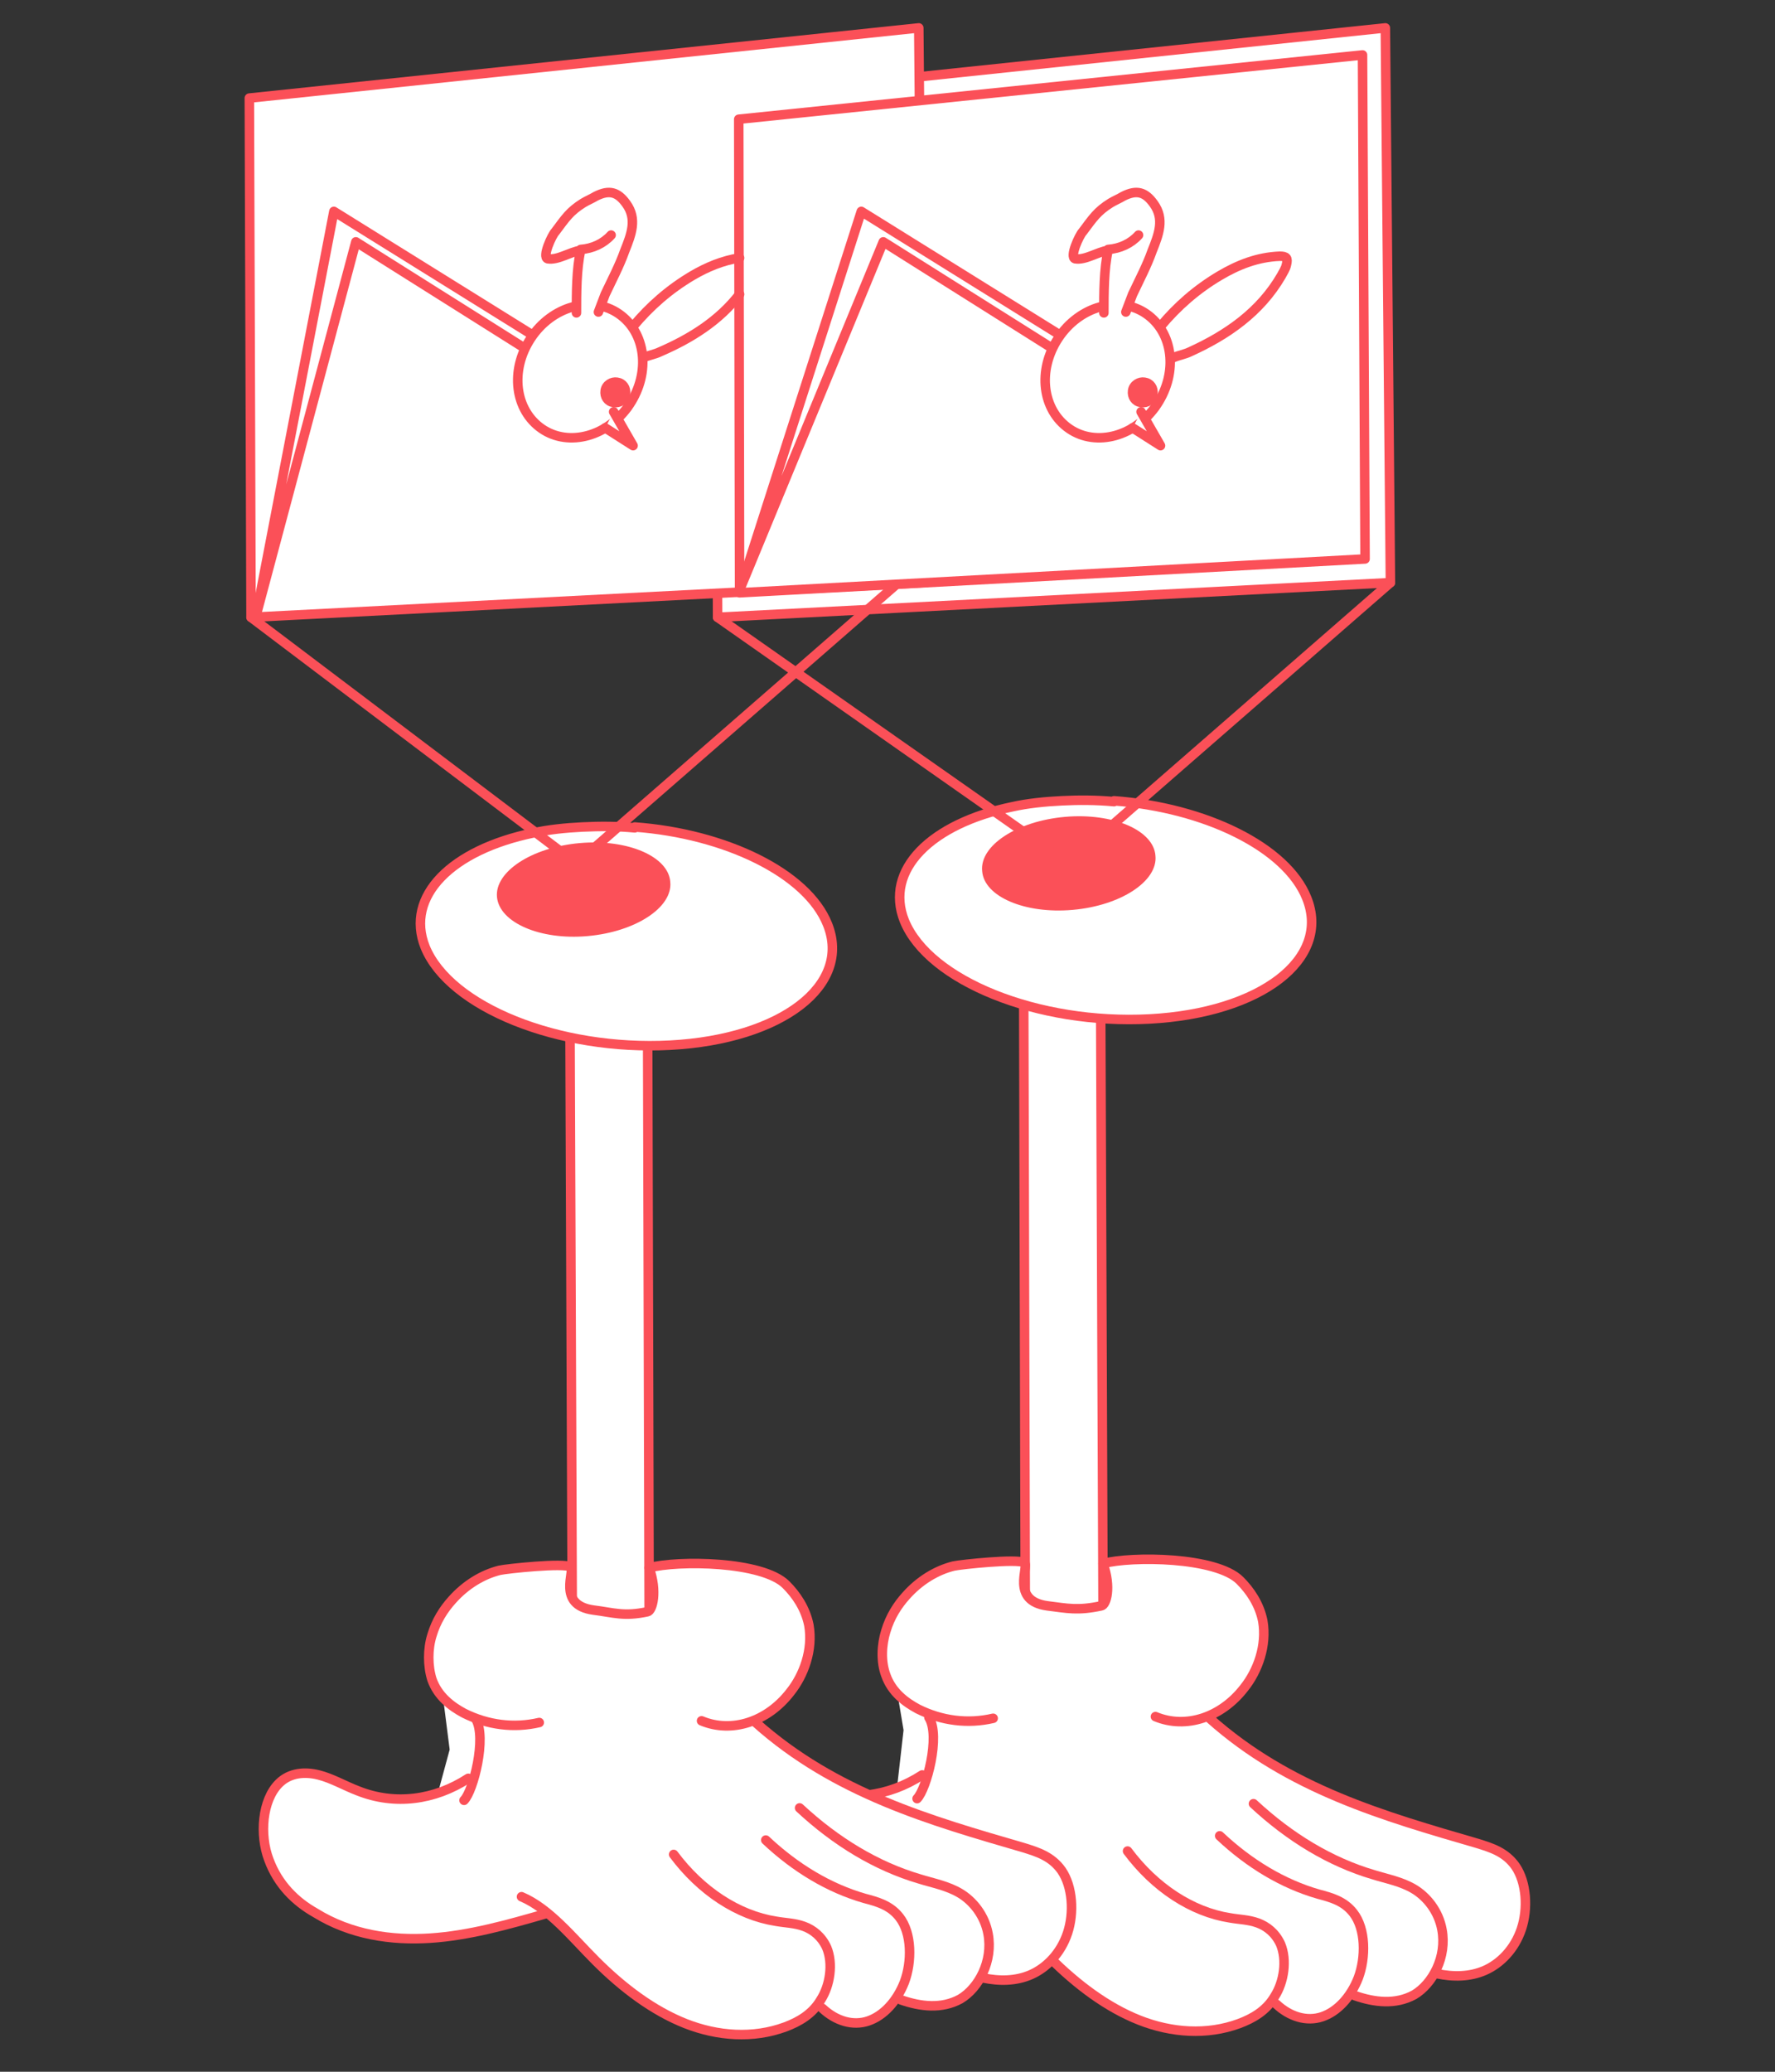
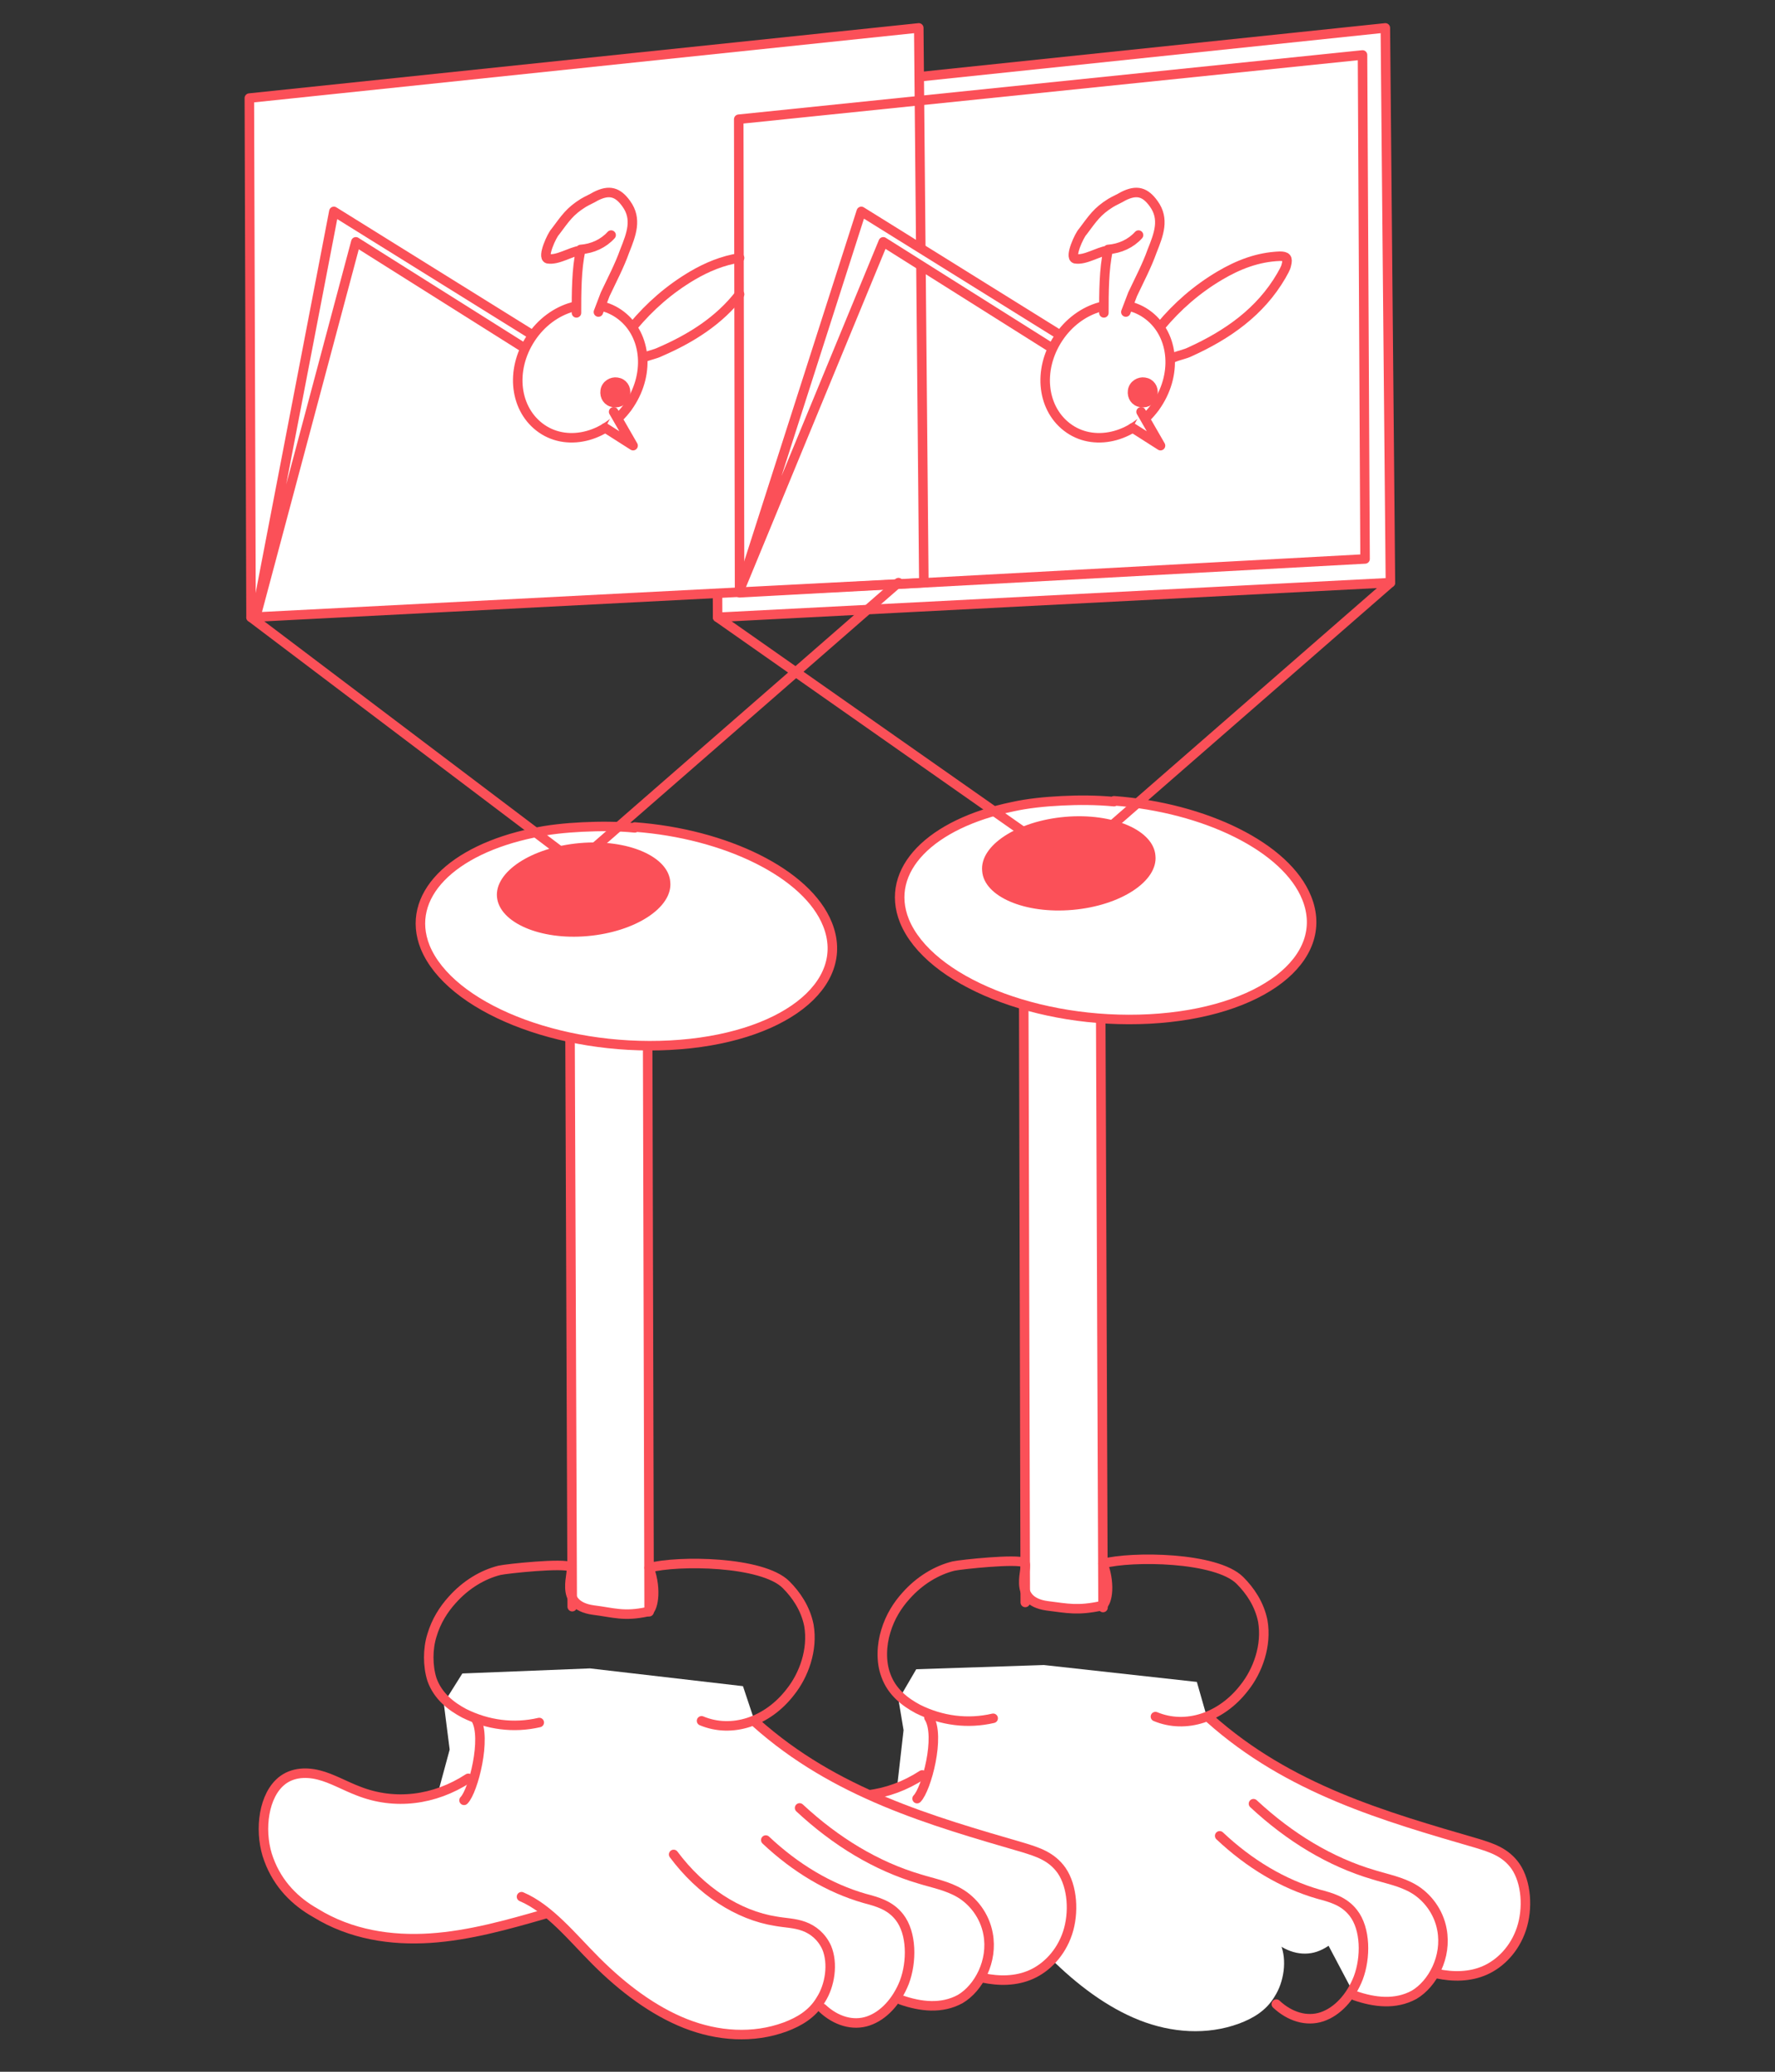
<svg xmlns="http://www.w3.org/2000/svg" version="1.1" id="Ebene_1" x="0px" y="0px" viewBox="0 0 210 245" style="enable-background:new 0 0 210 245;" xml:space="preserve">
  <rect x="0" y="0" width="210" height="245" fill="#333333" stroke="none" />
  <style type="text/css"> .st0{fill:#FFFFFF;} .st1{fill:none;stroke:#FB5058;stroke-width:1.125;stroke-linecap:round;stroke-linejoin:round;stroke-miterlimit:10;} .st2{fill:#FB5058;} </style>
  <g>
    <g>
      <polygon class="st0" points="84.7,11.6 163.9,3.3 164.5,68.9 84.9,73 " />
      <g>
        <polygon class="st1" points="84.7,11.6 163.9,3.3 164.5,68.9 84.9,73 " />
      </g>
      <polygon class="st0" points="29.5,11.6 29.7,73 109.3,68.9 108.7,3.3 " />
      <g>
        <polygon class="st1" points="29.5,11.6 108.7,3.3 109.3,68.9 29.7,73 " />
      </g>
      <polygon class="st0" points="141.6,198.9 142.8,203.1 151.2,209.2 161.3,214.3 166.7,219 158.2,227.9 128.6,227.9 112.8,224.5 105.5,216.9 106.9,204.6 106.3,201 108.4,197.4 123.5,196.9 " />
      <polyline class="st0" points="130.5,190.1 130.2,113.5 121.1,111.4 121.3,189.5 " />
      <polyline class="st1" points="130.5,190.1 130.2,113.5 121.1,111.4 121.3,189.5 " />
      <g>
        <path class="st0" d="M109.1,209.9c-4,2.6-8.7,3.2-13,1.5c-1.6-0.6-3.1-1.5-4.7-1.9s-3.4-0.3-4.7,1c-2,2-2.3,6.1-1.2,9 c1.1,3,3.2,5,5.5,6.3c4.2,2.6,9,3.3,13.6,3s9.2-1.6,13.7-2.9" />
        <path class="st1" d="M109.1,209.9c-4,2.6-8.7,3.2-13,1.5c-1.6-0.6-3.1-1.5-4.7-1.9s-3.4-0.3-4.7,1c-2,2-2.3,6.1-1.2,9 c1.1,3,3.2,5,5.5,6.3c4.2,2.6,9,3.3,13.6,3s9.2-1.6,13.7-2.9" />
        <path class="st0" d="M143.1,203.2c9.4,8.4,20.7,11.6,31.7,14.8c1.6,0.5,3.3,1,4.5,2.7c1.3,1.9,1.5,5,0.7,7.4s-2.5,4.1-4.3,4.9 c-1.8,0.8-3.8,0.8-5.7,0.4" />
        <path class="st1" d="M143.1,203.2c9.4,8.4,20.7,11.6,31.7,14.8c1.6,0.5,3.3,1,4.5,2.7c1.3,1.9,1.5,5,0.7,7.4s-2.5,4.1-4.3,4.9 c-1.8,0.8-3.8,0.8-5.7,0.4" />
-         <path class="st0" d="M136.7,203c3.6,1.5,7.8,0.1,10.5-3.4c1.6-2,2.7-5,2.2-7.9c-0.4-2-1.5-3.6-2.7-4.8c-2.8-2.8-12.8-2.9-16.2-2 c1,2.8,0.4,5-0.2,5.1c-2.8,0.6-4,0.2-6.4-0.1c-4.4-0.6-2.1-4.7-2.7-5.1c-0.8-0.5-7.5,0.2-8.4,0.4c-2,0.5-4,1.7-5.6,3.5 c-1,1.1-1.9,2.5-2.4,4.2c-0.5,1.6-0.6,3.6,0,5.2c0.7,2,2.3,3.2,3.8,4c2.8,1.4,5.9,1.8,8.9,1.1" />
        <path class="st1" d="M136.7,203c3.6,1.5,7.8,0.1,10.5-3.4c1.6-2,2.7-5,2.2-7.9c-0.4-2-1.5-3.6-2.7-4.8c-2.8-2.8-12.8-2.9-16.2-2 c1,2.8,0.4,4.9-0.2,5c-2.8,0.6-4,0.3-6.4,0c-4.4-0.6-2.1-4.7-2.7-5.1c-0.8-0.5-7.5,0.2-8.4,0.4c-2,0.5-4,1.7-5.6,3.5 c-1,1.1-1.9,2.5-2.4,4.2c-0.5,1.6-0.6,3.6,0,5.2c0.7,2,2.3,3.2,3.8,4c2.8,1.4,5.9,1.8,8.9,1.1" />
        <path class="st0" d="M148.3,213.3c4.3,4,9.1,6.9,14.2,8.4c1.6,0.5,3.3,0.8,4.8,1.7s2.9,2.6,3.3,4.8c0.6,3.2-1.1,6.4-3.3,7.7 c-2.2,1.2-4.7,0.9-7,0.1" />
        <path class="st1" d="M148.3,213.3c4.3,4,9.1,6.9,14.2,8.4c1.6,0.5,3.3,0.8,4.8,1.7s2.9,2.6,3.3,4.8c0.6,3.2-1.1,6.4-3.3,7.7 c-2.2,1.2-4.7,0.9-7,0.1" />
-         <path class="st0" d="M144.3,217.1c3.5,3.3,7.5,5.7,11.7,6.9c1.5,0.4,3,0.8,4.1,2.2c1.5,1.9,1.5,5.3,0.6,7.7 c-0.9,2.3-2.5,4-4.3,4.6s-3.8,0-5.4-1.5" />
+         <path class="st0" d="M144.3,217.1c3.5,3.3,7.5,5.7,11.7,6.9c1.5,0.4,3,0.8,4.1,2.2c-0.9,2.3-2.5,4-4.3,4.6s-3.8,0-5.4-1.5" />
        <path class="st1" d="M144.3,217.1c3.5,3.3,7.5,5.7,11.7,6.9c1.5,0.4,3,0.8,4.1,2.2c1.5,1.9,1.5,5.3,0.6,7.7 c-0.9,2.3-2.5,4-4.3,4.6s-3.8,0-5.4-1.5" />
        <path class="st0" d="M115.4,223.9c3.3,1.4,6,4.8,8.8,7.6c3.2,3.2,6.8,5.9,10.6,7.4s8,1.8,11.8,0.4c1.6-0.6,3.2-1.5,4.2-3.2 c1.1-1.7,1.5-4.3,0.7-6.2c-0.6-1.3-1.6-2.1-2.7-2.5c-1.1-0.4-2.2-0.4-3.3-0.6c-4.5-0.7-8.9-3.6-12.1-7.9" />
-         <path class="st1" d="M115.4,223.9c3.3,1.4,6,4.8,8.8,7.6c3.2,3.2,6.8,5.9,10.6,7.4s8,1.8,11.8,0.4c1.6-0.6,3.2-1.5,4.2-3.2 c1.1-1.7,1.5-4.3,0.7-6.2c-0.6-1.3-1.6-2.1-2.7-2.5c-1.1-0.4-2.2-0.4-3.3-0.6c-4.5-0.7-8.9-3.6-12.1-7.9" />
      </g>
      <polygon class="st0" points="87.9,199.4 89.3,203.6 93.8,207.1 98.3,210 107.6,214.8 113,219.4 104.6,228.4 74.9,228.4 59.1,224.9 51.9,217.6 51.9,211.7 53.2,206.9 52.5,201.4 54.7,197.9 69.8,197.3 " />
      <polyline class="st0" points="76.8,190.6 76.6,113.9 67.4,111.9 67.7,190 " />
      <polyline class="st1" points="76.8,190.6 76.6,113.9 67.4,111.9 67.7,190 " />
      <g>
        <path class="st0" d="M55.4,210.3c-4,2.6-8.7,3.2-13,1.5c-1.6-0.6-3.1-1.5-4.7-1.9c-1.6-0.4-3.4-0.3-4.7,1c-2,2-2.3,6.1-1.2,9 c1.1,3,3.2,5,5.5,6.3c4.2,2.6,9,3.3,13.6,3s9.2-1.6,13.7-2.9" />
        <path class="st1" d="M55.4,210.3c-4,2.6-8.7,3.2-13,1.5c-1.6-0.6-3.1-1.5-4.7-1.9c-1.6-0.4-3.4-0.3-4.7,1c-2,2-2.3,6.1-1.2,9 c1.1,3,3.2,5,5.5,6.3c4.2,2.6,9,3.3,13.6,3s9.2-1.6,13.7-2.9" />
        <path class="st0" d="M89.4,203.7c9.4,8.4,20.7,11.6,31.7,14.8c1.6,0.5,3.3,1,4.5,2.7c1.3,1.9,1.5,5,0.7,7.4s-2.5,4.1-4.3,4.9 c-1.8,0.8-3.8,0.8-5.7,0.4" />
        <path class="st1" d="M89.4,203.7c9.4,8.4,20.7,11.6,31.7,14.8c1.6,0.5,3.3,1,4.5,2.7c1.3,1.9,1.5,5,0.7,7.4s-2.5,4.1-4.3,4.9 c-1.8,0.8-3.8,0.8-5.7,0.4" />
-         <path class="st0" d="M83,203.5c3.6,1.5,7.8,0.1,10.5-3.4c1.6-2,2.7-5,2.2-7.9c-0.4-2-1.5-3.6-2.7-4.8c-2.8-2.8-12.8-2.9-16.2-2 c1,2.8,0.3,5.1-0.3,5.3c-2.8,0.6-3.9,0-6.4-0.3c-4.4-0.6-2.1-4.7-2.7-5.1c-0.8-0.5-7.5,0.2-8.4,0.4c-2,0.5-4,1.7-5.6,3.5 c-1,1.1-1.9,2.5-2.4,4.2c-0.5,1.6-0.5,3.6,0,5.2c0.7,2,2.3,3.2,3.8,4c2.8,1.4,5.9,1.8,8.9,1.1" />
        <path class="st1" d="M83,203.5c3.6,1.5,7.8,0.1,10.5-3.4c1.6-2,2.7-5,2.2-7.9c-0.4-2-1.5-3.6-2.7-4.8c-2.8-2.8-12.8-2.9-16.2-2 c1,2.8,0.4,5.1-0.2,5.2c-2.8,0.6-4,0.1-6.4-0.2c-4.4-0.6-2.1-4.7-2.7-5.1c-0.8-0.5-7.5,0.2-8.4,0.4c-2,0.5-4,1.7-5.6,3.5 c-1,1.1-1.9,2.5-2.4,4.2c-0.5,1.6-0.5,3.6,0,5.2c0.7,2,2.3,3.2,3.8,4c2.8,1.4,5.9,1.8,8.9,1.1" />
        <path class="st0" d="M94.6,213.8c4.3,4,9.1,6.9,14.2,8.4c1.6,0.5,3.3,0.8,4.8,1.7s2.9,2.6,3.3,4.8c0.6,3.2-1.1,6.4-3.3,7.7 c-2.2,1.2-4.7,0.9-7,0.1" />
        <path class="st1" d="M94.6,213.8c4.3,4,9.1,6.9,14.2,8.4c1.6,0.5,3.3,0.8,4.8,1.7s2.9,2.6,3.3,4.8c0.6,3.2-1.1,6.4-3.3,7.7 c-2.2,1.2-4.7,0.9-7,0.1" />
        <path class="st0" d="M90.6,217.6c3.5,3.3,7.5,5.7,11.7,6.9c1.5,0.4,3,0.8,4.1,2.2c1.5,1.9,1.5,5.3,0.6,7.7 c-0.9,2.3-2.5,4-4.3,4.6s-3.8,0-5.4-1.5" />
        <path class="st1" d="M90.6,217.6c3.5,3.3,7.5,5.7,11.7,6.9c1.5,0.4,3,0.8,4.1,2.2c1.5,1.9,1.5,5.3,0.6,7.7 c-0.9,2.3-2.5,4-4.3,4.6s-3.8,0-5.4-1.5" />
        <path class="st0" d="M61.7,224.3c3.3,1.4,6,4.8,8.8,7.6c3.2,3.2,6.8,5.9,10.6,7.4c3.8,1.5,8,1.8,11.8,0.4 c1.6-0.6,3.2-1.5,4.2-3.2c1.1-1.7,1.5-4.3,0.7-6.2c-0.6-1.3-1.6-2.1-2.7-2.5s-2.2-0.4-3.3-0.6c-4.5-0.7-8.9-3.6-12.1-7.9" />
        <path class="st1" d="M61.7,224.3c3.3,1.4,6,4.8,8.8,7.6c3.2,3.2,6.8,5.9,10.6,7.4c3.8,1.5,8,1.8,11.8,0.4 c1.6-0.6,3.2-1.5,4.2-3.2c1.1-1.7,1.5-4.3,0.7-6.2c-0.6-1.3-1.6-2.1-2.7-2.5s-2.2-0.4-3.3-0.6c-4.5-0.7-8.9-3.6-12.1-7.9" />
        <path class="st0" d="M119.8,95.4c1.8-0.4,3.8-0.6,5.8-0.7s4.1-0.1,6.2,0.1 M119.8,95.4c-9.7,2-15.2,7.5-12.8,13.5 c2.9,7.1,15.8,12.3,29,11.6c13.2-0.7,21.5-7.1,18.6-14.3c-2.4-6-12-10.7-22.8-11.5" />
        <path class="st1" d="M119.8,95.4c1.8-0.4,3.8-0.6,5.8-0.7s4.1-0.1,6.2,0.1 M119.8,95.4c-9.7,2-15.2,7.5-12.8,13.5 c2.9,7.1,15.8,12.3,29,11.6c13.2-0.7,21.5-7.1,18.6-14.3c-2.4-6-12-10.7-22.8-11.5" />
        <path class="st0" d="M63.1,98.5c1.8-0.4,3.8-0.6,5.8-0.7c2.1-0.1,4.1-0.1,6.2,0.1 M63.1,98.5c-9.7,2-15.2,7.5-12.8,13.5 c2.9,7.1,15.8,12.3,29,11.6c13.2-0.7,21.5-7.1,18.6-14.3c-2.4-6-12-10.7-22.8-11.5" />
        <path class="st1" d="M63.1,98.5c1.8-0.4,3.8-0.6,5.8-0.7c2.1-0.1,4.1-0.1,6.2,0.1 M63.1,98.5c-9.7,2-15.2,7.5-12.8,13.5 c2.9,7.1,15.8,12.3,29,11.6c13.2-0.7,21.5-7.1,18.6-14.3c-2.4-6-12-10.7-22.8-11.5" />
        <path class="st2" d="M58.8,106.1c-0.3-3,4.1-5.9,9.8-6.4s10.5,1.6,10.7,4.6c0.3,3-4.1,5.9-9.8,6.4 C63.9,111.2,59.1,109.1,58.8,106.1" />
        <path class="st2" d="M116.2,103c-0.3-3,4.1-5.9,9.8-6.4c5.7-0.5,10.5,1.6,10.7,4.6c0.3,3-4.1,5.9-9.8,6.4S116.4,106,116.2,103" />
        <path class="st1" d="M29.7,73l38.5,29.1l38.1-33.2 M84.9,73l41.5,29.1l38.1-33.2" />
      </g>
-       <polygon class="st0" points="87.4,14.1 161.2,6.5 161.5,66.1 87.5,70.1 " />
      <polygon class="st1" points="87.4,14.1 161.2,6.5 161.5,66.1 87.5,70.1 " />
      <polygon class="st0" points="87.7,69.3 104.5,28.6 134.2,47.3 134.7,45.4 101.9,25 " />
      <polygon class="st1" points="87.7,69.3 104.5,28.6 134.2,47.3 134.7,45.4 101.9,25 " />
      <g>
        <path class="st0" d="M137.3,38.6c2-2.4,4.3-4.4,7-6c2.2-1.3,4.5-2.2,7.1-2.3c0.8,0,1,0.2,0.8,1c-0.1,0.5-0.4,0.9-0.6,1.3 c-2.5,4.3-6.4,7-10.8,9c-0.6,0.3-1.3,0.4-2,0.7" />
        <path class="st1" d="M137.3,38.6c2-2.4,4.3-4.4,7-6c2.2-1.3,4.5-2.2,7.1-2.3c0.8,0,1,0.2,0.8,1c-0.1,0.5-0.4,0.9-0.6,1.3 c-2.5,4.3-6.4,7-10.8,9c-0.6,0.3-1.3,0.4-2,0.7" />
        <path class="st0" d="M125,40.5c0.4-0.4,0.8-0.9,1.3-1.3c2-1.7,4.2-2.4,6.7-1.7c3.2,0.8,4.9,4.1,4.5,7.1c-0.1,1.1-0.3,2.2-0.9,3.1 c-0.1,0.1,0,0.3,0,0.5" />
        <path class="st1" d="M125,40.5c0.4-0.4,0.8-0.9,1.3-1.3c2-1.7,4.2-2.4,6.7-1.7c3.2,0.8,4.9,4.1,4.5,7.1c-0.1,1.1-0.3,2.2-0.9,3.1 c-0.1,0.1,0,0.3,0,0.5" />
        <path class="st0" d="M125.2,40c-2.5,3.8-1.9,8.5,1.3,10.7c3.2,2.2,7.9,0.9,10.4-2.9c2.5-3.8,1.9-8.5-1.3-10.7 C132.4,34.9,127.7,36.2,125.2,40" />
        <path class="st1" d="M125.2,40c-2.5,3.8-1.9,8.5,1.3,10.7c3.2,2.2,7.9,0.9,10.4-2.9c2.5-3.8,1.9-8.5-1.3-10.7 C132.4,34.9,127.7,36.2,125.2,40z" />
        <path class="st2" d="M134,46.2c-0.1,0.7,0.3,1.3,1,1.4c0.7,0.1,1.3-0.3,1.4-1c0.1-0.7-0.3-1.3-1-1.4 C134.8,45.1,134.1,45.5,134,46.2" />
        <path class="st1" d="M134,46.2c-0.1,0.7,0.3,1.3,1,1.4c0.7,0.1,1.3-0.3,1.4-1c0.1-0.7-0.3-1.3-1-1.4 C134.8,45.1,134.1,45.5,134,46.2z" />
        <path class="st0" d="M130.6,37c0-2.3,0-5.2,0.5-7.4c-1.3,0.2-2.7,1.2-3.9,1c-0.7-0.2,0.5-2.8,0.9-3.2c1.2-1.6,1.7-2.4,3.3-3.4 c0.5-0.3,1-0.5,1.5-0.8c1.6-0.8,2.6-0.5,3.6,0.9c1.3,1.8,0.6,3.6-0.2,5.6c-0.6,1.7-1.5,3.4-2.3,5.1c-0.2,0.5-0.6,1.6-0.8,2.1" />
        <path class="st1" d="M130.6,37c0-2.3,0-5.2,0.5-7.4c-1.3,0.2-2.7,1.2-3.9,1c-0.7-0.2,0.5-2.8,0.9-3.2c1.2-1.6,1.7-2.4,3.3-3.4 c0.5-0.3,1-0.5,1.5-0.8c1.6-0.8,2.6-0.5,3.6,0.9c1.3,1.8,0.6,3.6-0.2,5.6c-0.6,1.7-1.5,3.4-2.3,5.1c-0.2,0.5-0.6,1.6-0.8,2.1 M131.1,29.5c1.4-0.1,2.7-0.7,3.6-1.7" />
      </g>
      <polyline class="st0" points="135,48.7 137.3,52.7 134,50.6 " />
      <polyline class="st1" points="135,48.7 137.3,52.7 134,50.6 " />
      <polygon class="st0" points="30.3,72.8 42.1,28.6 71.8,47.3 72.3,45.4 39.5,25 " />
      <g>
        <polygon class="st1" points="30.3,72.8 42.1,28.6 71.8,47.3 72.3,45.4 39.5,25 " />
        <path class="st0" d="M74.9,38.6c2-2.4,4.3-4.4,7-6c1.7-1,3.6-1.8,5.6-2.1" />
        <path class="st1" d="M74.9,38.6c2-2.4,4.3-4.4,7-6c1.7-1,3.6-1.8,5.6-2.1" />
        <path class="st0" d="M62.6,40.5c0.4-0.4,0.8-0.9,1.3-1.3c2-1.7,4.2-2.4,6.7-1.7c3.2,0.8,4.9,4.1,4.5,7.1 c-0.1,1.1-0.3,2.2-0.9,3.1c-0.1,0.1,0,0.3,0,0.5" />
        <path class="st1" d="M62.6,40.5c0.4-0.4,0.8-0.9,1.3-1.3c2-1.7,4.2-2.4,6.7-1.7c3.2,0.8,4.9,4.1,4.5,7.1 c-0.1,1.1-0.3,2.2-0.9,3.1c-0.1,0.1,0,0.3,0,0.5" />
        <path class="st0" d="M62.8,40c-2.5,3.8-1.9,8.5,1.3,10.7c3.2,2.2,7.9,0.9,10.4-2.9c2.5-3.8,1.9-8.5-1.3-10.7 C70,34.9,65.3,36.2,62.8,40" />
        <path class="st1" d="M62.8,40c-2.5,3.8-1.9,8.5,1.3,10.7c3.2,2.2,7.9,0.9,10.4-2.9c2.5-3.8,1.9-8.5-1.3-10.7 C70,34.9,65.3,36.2,62.8,40z" />
        <path class="st2" d="M71.6,46.2c-0.1,0.7,0.3,1.3,1,1.4c0.7,0.1,1.3-0.3,1.4-1s-0.3-1.3-1-1.4C72.4,45.1,71.7,45.5,71.6,46.2" />
        <path class="st1" d="M71.6,46.2c-0.1,0.7,0.3,1.3,1,1.4c0.7,0.1,1.3-0.3,1.4-1s-0.3-1.3-1-1.4C72.4,45.1,71.7,45.5,71.6,46.2z" />
        <path class="st0" d="M68.2,37c0-2.3,0-5.2,0.5-7.4c-1.3,0.2-2.7,1.2-3.9,1c-0.7-0.2,0.5-2.8,0.9-3.2c1.2-1.6,1.7-2.4,3.3-3.4 c0.5-0.3,1-0.5,1.5-0.8c1.6-0.8,2.6-0.5,3.6,0.9c1.3,1.8,0.6,3.6-0.2,5.6c-0.6,1.7-1.5,3.4-2.3,5.1c-0.2,0.5-0.6,1.6-0.8,2.1" />
        <path class="st1" d="M68.2,37c0-2.3,0-5.2,0.5-7.4c-1.3,0.2-2.7,1.2-3.9,1c-0.7-0.2,0.5-2.8,0.9-3.2c1.2-1.6,1.7-2.4,3.3-3.4 c0.5-0.3,1-0.5,1.5-0.8c1.6-0.8,2.6-0.5,3.6,0.9c1.3,1.8,0.6,3.6-0.2,5.6c-0.6,1.7-1.5,3.4-2.3,5.1c-0.2,0.5-0.6,1.6-0.8,2.1 M68.7,29.5c1.4-0.1,2.7-0.7,3.6-1.7" />
      </g>
      <polyline class="st0" points="72.6,48.7 74.9,52.7 71.6,50.6 " />
      <polyline class="st1" points="72.6,48.7 74.9,52.7 71.6,50.6 " />
      <g>
        <path class="st0" d="M87.5,34.8c-2.4,3.1-5.7,5.2-9.4,6.8c-0.6,0.3-1.3,0.4-2,0.7" />
        <path class="st1" d="M87.5,34.8c-2.4,3.1-5.7,5.2-9.4,6.8c-0.6,0.3-1.3,0.4-2,0.7" />
      </g>
    </g>
    <path class="st1" d="M54.9,212.9c1.1-1.1,2.7-7.4,1.4-9.6" />
    <path class="st1" d="M108.5,212.7c1.1-1.1,2.8-7.4,1.4-9.6" />
  </g>
</svg>